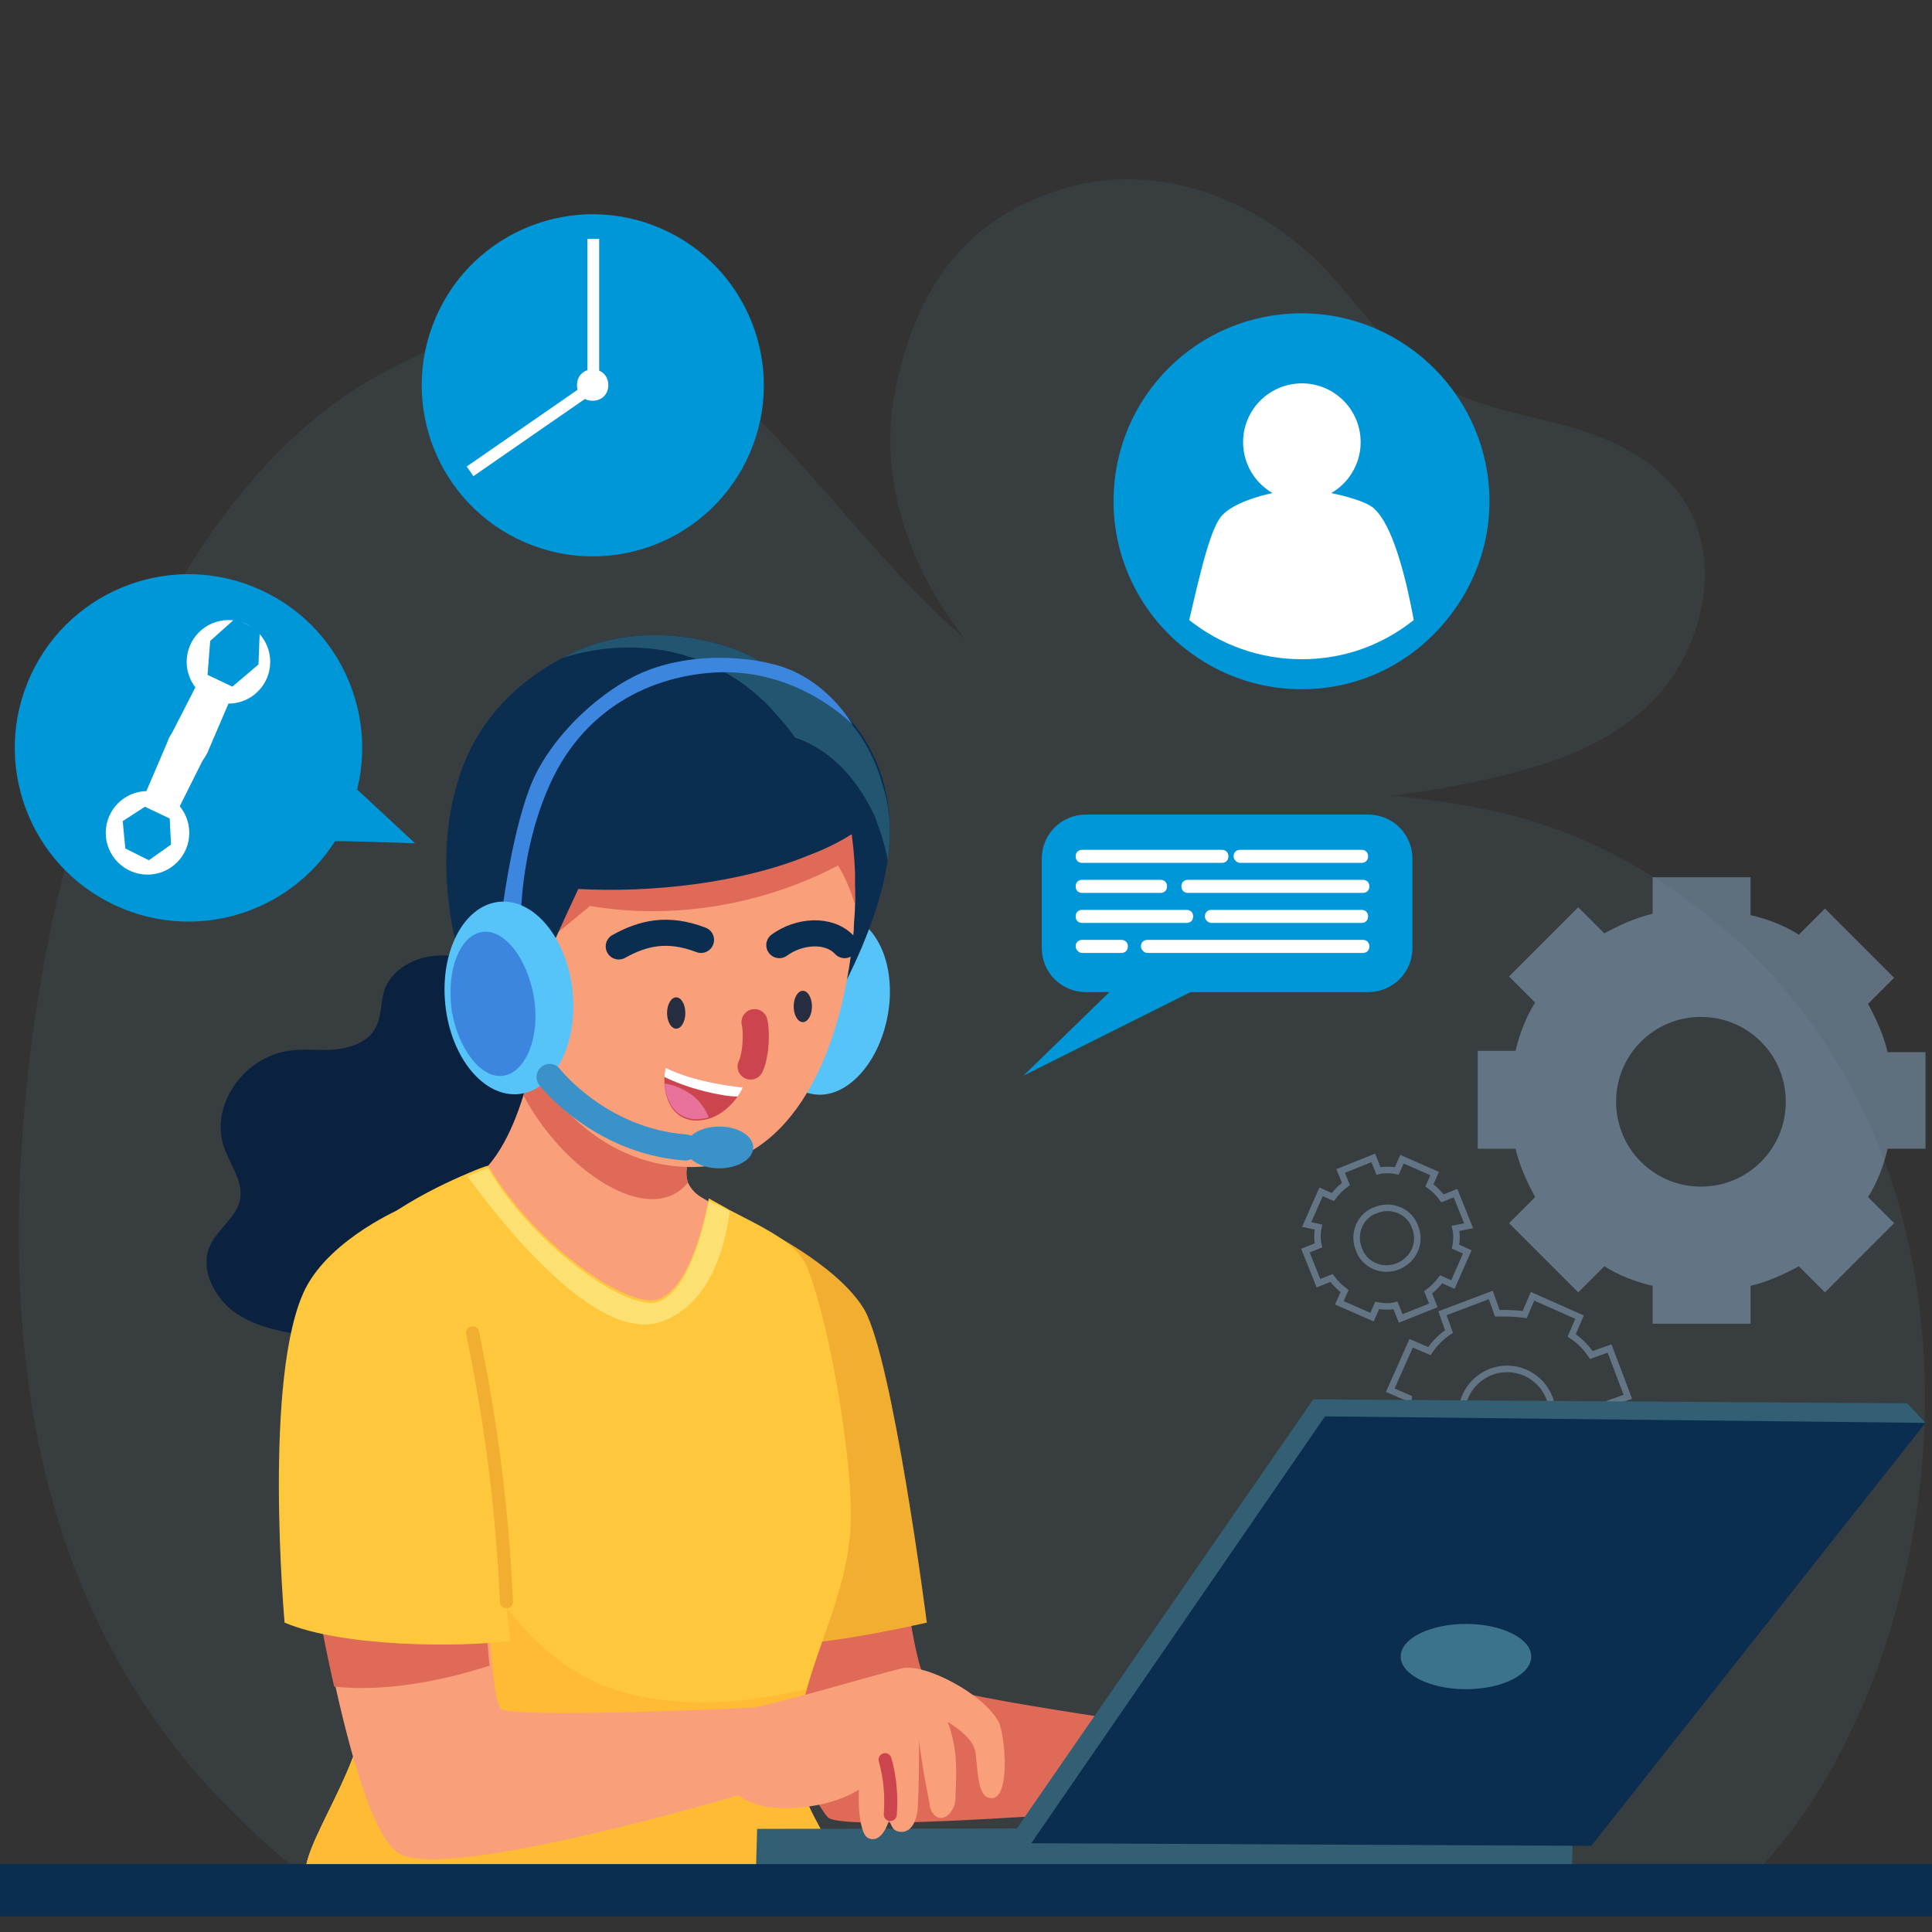
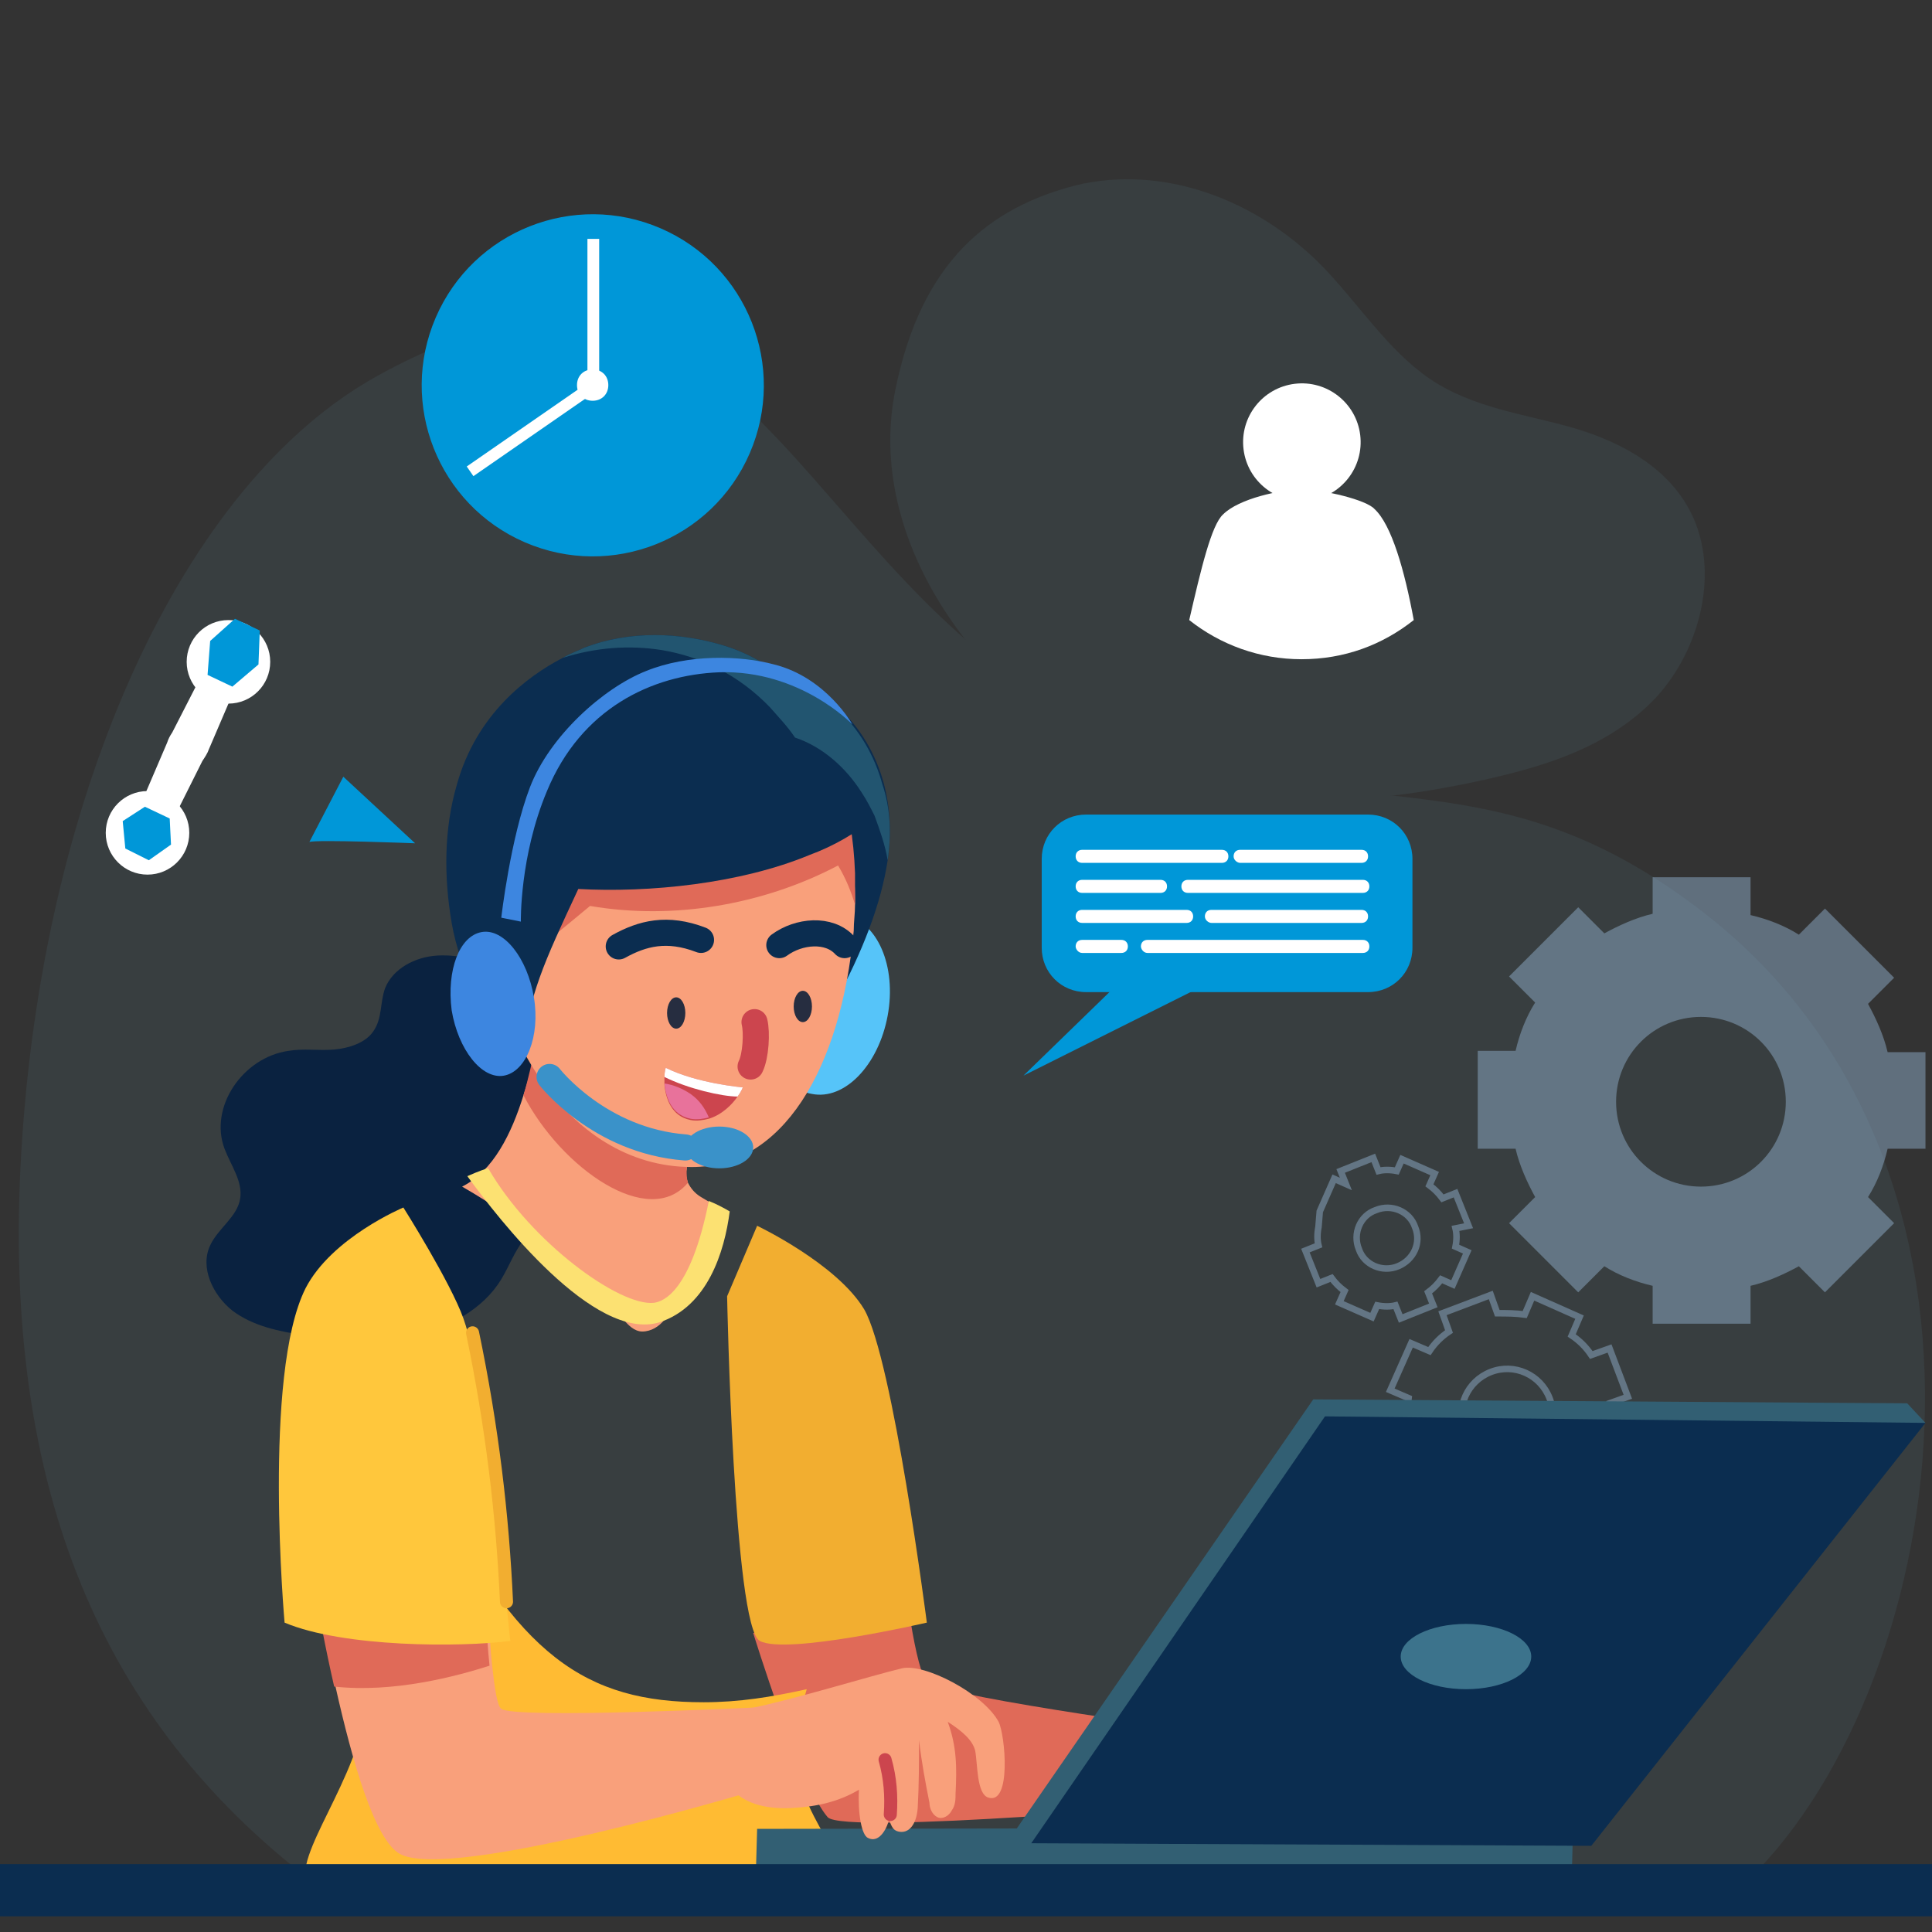
<svg xmlns="http://www.w3.org/2000/svg" version="1.1" id="Layer_1" x="0px" y="0px" viewBox="0 0 148 148" style="enable-background:new 0 0 148 148;" xml:space="preserve">
  <rect x="0" y="0" width="148" height="148" fill="#333333" stroke="none" />
  <style type="text/css">
	.st0{opacity:0.1;}
	.st1{fill:#62A1B7;}
	.st2{opacity:0.4;}
	.st3{fill:#A2C7EB;}
	.st4{fill:none;stroke:#A2C7EB;stroke-width:0.5;stroke-miterlimit:10;}
	.st5{fill:#0097D8;stroke:#0097D8;stroke-miterlimit:10;}
	.st6{fill:#FFFFFF;}
	.st7{fill:#0097D8;}
	.st8{fill:#E06A58;}
	.st9{fill:#F2AE30;}
	.st10{fill:#0A2240;}
	.st11{fill:#F9A07B;}
	.st12{fill:#FFC73C;}
	.st13{fill:#FFBB33;}
	.st14{fill:#FCE172;}
	.st15{fill:#325F73;}
	.st16{fill:#0B2D50;}
	.st17{fill:#3C738C;}
	.st18{fill:#56C4F9;}
	.st19{fill:#225570;}
	.st20{fill:none;stroke:#0B2D50;stroke-width:2;stroke-linecap:round;stroke-miterlimit:10;}
	.st21{fill:none;stroke:#CC454E;stroke-width:2;stroke-linecap:round;stroke-miterlimit:10;}
	.st22{fill:#262D40;}
	.st23{fill:#CC454E;}
	.st24{fill:#E8729B;}
	.st25{fill:#3D86E0;}
	.st26{fill:#3A92C9;}
	.st27{fill:none;stroke:#3A92C9;stroke-width:2;stroke-linecap:round;stroke-miterlimit:10;}
	.st28{fill:none;stroke:#CC454E;stroke-linecap:round;stroke-miterlimit:10;}
	.st29{fill:none;stroke:#F2AE30;stroke-linecap:round;stroke-miterlimit:10;}
</style>
  <g id="XMLID_163_">
    <g id="XMLID_329_" class="st0">
      <path id="XMLID_110_" class="st1" d="M133.3,144.6c15.8-14.5,22.8-54.9-2.8-74.7C113.6,56.8,103,64.3,84,55.6    C60.7,45,57.2,13.1,28.9,28.8c-15,8.3-25.4,31.8-27.2,58.4c-1.8,26.1,5.8,44,21.4,56.3C59.7,145.4,96.4,145.1,133.3,144.6z" />
      <path id="XMLID_109_" class="st1" d="M68.6,29.8C66.2,41.4,75,52.9,84.3,57.7c9.3,4.8,20,4.2,30,1.9c4.3-1,8.7-2.4,12.1-5.7    s5.3-9.1,3.5-13.8c-1.6-4.1-5.6-6.2-9.3-7.3c-3.8-1.1-7.7-1.5-11.1-3.8c-3.2-2.2-5.4-5.7-8.2-8.6c-5.1-5.2-12.3-7.8-18.9-6.2    C75.8,15.9,70.6,20,68.6,29.8z" />
    </g>
    <g id="XMLID_162_">
      <g id="XMLID_160_">
        <g id="XMLID_27_" class="st2">
          <path id="XMLID_155_" class="st3" d="M147.5,88.1v-7.5h-2.9c-0.3-1.3-0.9-2.6-1.5-3.7l2-2l-5.3-5.3l-2,2      c-1.1-0.7-2.4-1.2-3.7-1.5v-2.9h-7.5V70c-1.3,0.3-2.6,0.9-3.7,1.5l-2-2l-5.3,5.3l2,2c-0.7,1.1-1.2,2.4-1.5,3.7h-2.9v7.5h2.9      c0.3,1.3,0.9,2.6,1.5,3.7l-2,2l5.3,5.3l2-2c1.1,0.7,2.4,1.2,3.7,1.5v2.9h7.5v-2.9c1.3-0.3,2.6-0.9,3.7-1.5l2,2l5.3-5.3l-2-2      c0.7-1.1,1.2-2.4,1.5-3.7H147.5z M130.3,90.9c-3.6,0-6.5-2.9-6.5-6.5c0-3.6,2.9-6.5,6.5-6.5c3.6,0,6.5,2.9,6.5,6.5      C136.8,88,133.9,90.9,130.3,90.9z" />
          <path id="XMLID_66_" class="st4" d="M124.7,107l-1.4-3.7l-1.4,0.5c-0.4-0.6-0.9-1.1-1.5-1.5l0.6-1.4l-3.6-1.6l-0.6,1.4      c-0.7-0.1-1.4-0.1-2.1-0.1l-0.5-1.4l-3.7,1.4l0.5,1.4c-0.6,0.4-1.1,0.9-1.5,1.5l-1.4-0.6l-1.6,3.6l1.4,0.6      c-0.1,0.7-0.1,1.4-0.1,2.1l-1.4,0.5l1.4,3.7l1.4-0.5c0.4,0.6,0.9,1.1,1.5,1.5l-0.6,1.4l3.6,1.6l0.6-1.4c0.7,0.1,1.4,0.1,2.1,0.1      l0.5,1.4l3.7-1.4l-0.5-1.4c0.6-0.4,1.1-0.9,1.5-1.5l1.4,0.6l1.6-3.6l-1.4-0.6c0.1-0.7,0.1-1.4,0.1-2.1L124.7,107z M116.7,111.6      c-1.8,0.7-3.8-0.2-4.5-2c-0.7-1.8,0.2-3.8,2-4.5c1.8-0.7,3.8,0.2,4.5,2C119.4,108.9,118.5,110.9,116.7,111.6z" />
-           <path id="XMLID_69_" class="st4" d="M112.5,93.9l-1-2.5l-1,0.4c-0.3-0.4-0.6-0.7-1-1l0.4-0.9l-2.5-1.1l-0.4,0.9      c-0.5-0.1-1-0.1-1.4,0l-0.4-1l-2.5,1l0.4,1c-0.4,0.3-0.7,0.6-1,1l-0.9-0.4l-1.1,2.5L101,94c-0.1,0.5-0.1,1,0,1.4l-1,0.4l1,2.5      l1-0.4c0.3,0.4,0.6,0.7,1,1l-0.4,0.9l2.5,1.1l0.4-0.9c0.5,0.1,1,0.1,1.4,0l0.4,1l2.5-1l-0.4-1c0.4-0.3,0.7-0.6,1-1l0.9,0.4      l1.1-2.5l-0.9-0.4c0.1-0.5,0.1-1,0-1.4L112.5,93.9z M107.1,97c-1.2,0.5-2.6-0.1-3-1.3c-0.5-1.2,0.1-2.6,1.3-3      c1.2-0.5,2.6,0.1,3,1.3C108.9,95.2,108.3,96.5,107.1,97z" />
+           <path id="XMLID_69_" class="st4" d="M112.5,93.9l-1-2.5l-1,0.4c-0.3-0.4-0.6-0.7-1-1l0.4-0.9l-2.5-1.1l-0.4,0.9      c-0.5-0.1-1-0.1-1.4,0l-0.4-1l-2.5,1l0.4,1l-0.9-0.4l-1.1,2.5L101,94c-0.1,0.5-0.1,1,0,1.4l-1,0.4l1,2.5      l1-0.4c0.3,0.4,0.6,0.7,1,1l-0.4,0.9l2.5,1.1l0.4-0.9c0.5,0.1,1,0.1,1.4,0l0.4,1l2.5-1l-0.4-1c0.4-0.3,0.7-0.6,1-1l0.9,0.4      l1.1-2.5l-0.9-0.4c0.1-0.5,0.1-1,0-1.4L112.5,93.9z M107.1,97c-1.2,0.5-2.6-0.1-3-1.3c-0.5-1.2,0.1-2.6,1.3-3      c1.2-0.5,2.6,0.1,3,1.3C108.9,95.2,108.3,96.5,107.1,97z" />
        </g>
        <g id="XMLID_29_">
-           <path id="XMLID_30_" class="st5" d="M113.6,38.4c0,4.4-2.1,8.3-5.3,10.9c-2.4,1.9-5.3,3-8.6,3c-3.2,0-6.2-1.1-8.6-3      c-3.2-2.5-5.3-6.5-5.3-10.9c0-7.7,6.2-13.9,13.9-13.9C107.4,24.5,113.6,30.8,113.6,38.4z" />
          <g id="XMLID_31_">
            <ellipse id="XMLID_32_" transform="matrix(0.993 -0.122 0.122 0.993 -3.396 12.47)" class="st6" cx="99.7" cy="33.8" rx="4.5" ry="4.5" />
            <path id="XMLID_33_" class="st6" d="M108.3,47.5c-2.4,1.9-5.3,3-8.6,3c-3.2,0-6.2-1.1-8.6-3c0.9-3.9,1.7-7.3,2.6-8.1       c1.2-1.2,4.4-1.9,6-1.9c1.7,0,5,0.8,5.6,1.5C106.6,40.2,107.6,43.7,108.3,47.5z" />
          </g>
        </g>
        <g id="XMLID_34_">
          <g id="XMLID_35_">
            <path id="XMLID_36_" class="st7" d="M79.8,72.6v-6.8c0-1.9,1.5-3.4,3.4-3.4h21.6c1.9,0,3.4,1.5,3.4,3.4v6.8       c0,1.9-1.5,3.4-3.4,3.4H83.2C81.3,76,79.8,74.5,79.8,72.6z" />
            <polyline id="XMLID_37_" class="st7" points="88.9,72.2 78.4,82.4 95.4,73.9      " />
          </g>
          <g id="XMLID_38_">
            <path id="XMLID_39_" class="st6" d="M82.4,65.6L82.4,65.6c0-0.3,0.2-0.5,0.5-0.5h10.7c0.3,0,0.5,0.2,0.5,0.5v0       c0,0.3-0.2,0.5-0.5,0.5H82.9C82.6,66.1,82.4,65.9,82.4,65.6z" />
            <path id="XMLID_40_" class="st6" d="M94.5,65.6L94.5,65.6c0-0.3,0.2-0.5,0.5-0.5h9.3c0.3,0,0.5,0.2,0.5,0.5v0       c0,0.3-0.2,0.5-0.5,0.5H95C94.8,66.1,94.5,65.9,94.5,65.6z" />
            <path id="XMLID_41_" class="st6" d="M90.5,67.9L90.5,67.9c0-0.3,0.2-0.5,0.5-0.5h13.4c0.3,0,0.5,0.2,0.5,0.5v0       c0,0.3-0.2,0.5-0.5,0.5H91C90.7,68.4,90.5,68.2,90.5,67.9z" />
            <path id="XMLID_42_" class="st6" d="M82.4,67.9L82.4,67.9c0-0.3,0.2-0.5,0.5-0.5h6c0.3,0,0.5,0.2,0.5,0.5v0       c0,0.3-0.2,0.5-0.5,0.5h-6C82.6,68.4,82.4,68.2,82.4,67.9z" />
            <path id="XMLID_43_" class="st6" d="M92.3,70.2L92.3,70.2c0-0.3,0.2-0.5,0.5-0.5h11.5c0.3,0,0.5,0.2,0.5,0.5v0       c0,0.3-0.2,0.5-0.5,0.5H92.8C92.6,70.7,92.3,70.5,92.3,70.2z" />
            <path id="XMLID_44_" class="st6" d="M82.4,70.2L82.4,70.2c0-0.3,0.2-0.5,0.5-0.5h8c0.3,0,0.5,0.2,0.5,0.5v0       c0,0.3-0.2,0.5-0.5,0.5h-8C82.6,70.7,82.4,70.5,82.4,70.2z" />
            <path id="XMLID_45_" class="st6" d="M82.4,72.5L82.4,72.5c0-0.3,0.2-0.5,0.5-0.5h3c0.3,0,0.5,0.2,0.5,0.5v0       c0,0.3-0.2,0.5-0.5,0.5h-3C82.6,73,82.4,72.7,82.4,72.5z" />
            <path id="XMLID_46_" class="st6" d="M87.4,72.5L87.4,72.5c0-0.3,0.2-0.5,0.5-0.5h16.5c0.3,0,0.5,0.2,0.5,0.5v0       c0,0.3-0.2,0.5-0.5,0.5H87.9C87.6,73,87.4,72.7,87.4,72.5z" />
          </g>
        </g>
        <g id="XMLID_25_">
          <g id="XMLID_24_">
-             <ellipse id="XMLID_28_" transform="matrix(0.422 -0.907 0.907 0.422 -43.608 46.172)" class="st7" cx="14.4" cy="57.3" rx="13.3" ry="13.3" />
            <g id="XMLID_20_">
              <g id="XMLID_18_">
                <circle id="XMLID_1_" class="st6" cx="11.3" cy="63.8" r="3.2" />
                <polygon id="XMLID_17_" class="st7" points="9.6,65 9.4,62.9 11.1,61.8 13,62.7 13.1,64.7 11.4,65.9        " />
              </g>
              <g id="XMLID_21_">
                <circle id="XMLID_23_" class="st6" cx="17.5" cy="50.7" r="3.2" />
                <polygon id="XMLID_22_" class="st7" points="15.9,51.7 16.1,49.1 18,47.4 19.9,48.3 19.8,50.9 17.8,52.6        " />
              </g>
              <path id="XMLID_19_" class="st6" d="M13.5,62.3L11,61.1l1.8-4.2c0.1-0.3,0.2-0.5,0.4-0.8l2.1-4.1l2.5,1.2l-1.8,4.2        c-0.1,0.3-0.3,0.6-0.5,0.9L13.5,62.3z" />
            </g>
          </g>
          <path id="XMLID_26_" class="st7" d="M23.7,64.5c0.5-0.2,8.1,0.1,8.1,0.1l-5.5-5.1L23.7,64.5z" />
        </g>
        <g id="XMLID_159_">
          <g id="XMLID_74_">
            <g id="XMLID_157_">
              <ellipse id="XMLID_166_" transform="matrix(0.397 -0.918 0.918 0.397 0.304 59.483)" class="st7" cx="45.4" cy="29.5" rx="13.1" ry="13.1" />
            </g>
          </g>
          <g id="XMLID_158_">
            <rect id="XMLID_72_" x="45" y="18.3" class="st6" width="0.9" height="11" />
            <rect id="XMLID_73_" x="40.1" y="27.3" transform="matrix(-0.569 -0.822 0.822 -0.569 36.642 84.971)" class="st6" width="0.9" height="11.2" />
            <path id="XMLID_156_" class="st6" d="M46.6,29.5c0,0.7-0.5,1.2-1.2,1.2c-0.7,0-1.2-0.5-1.2-1.2s0.5-1.2,1.2-1.2       C46.1,28.3,46.6,28.8,46.6,29.5z" />
          </g>
        </g>
      </g>
      <g id="XMLID_161_">
        <g id="XMLID_4_">
          <g id="XMLID_47_">
            <path id="XMLID_65_" class="st8" d="M69.2,120.2c0,0,0.9,8.1,1.9,8.7c1.8,1.2,22.2,3.9,22.2,3.9l-0.7,5.3c0,0-28,2.5-29.2,1.1       c-2.1-2.4-5.7-14.1-5.7-14.1L69.2,120.2z" />
            <path id="XMLID_64_" class="st9" d="M55.7,99.3l2.3-5.4c0,0,6.1,2.9,8.2,6.4c2.2,3.8,4.8,24,4.8,24s-10.8,2.5-12.8,1.4       S55.7,99.3,55.7,99.3z" />
          </g>
          <path id="XMLID_63_" class="st10" d="M38.5,74.2c-1.6-0.6-3.3-1.1-5-1c-1.7,0.1-3.4,1-4,2.5c-0.4,1.1-0.2,2.3-0.9,3.3      c-0.6,0.9-1.9,1.3-3,1.4c-1.2,0.1-2.3-0.1-3.5,0.1c-3.5,0.5-6.1,4.3-4.9,7.5c0.5,1.3,1.4,2.5,1.2,3.8c-0.2,1.4-1.7,2.3-2.3,3.6      c-0.8,1.7,0.2,3.8,1.7,5c1.6,1.2,3.6,1.6,5.6,1.9c2.8,0.4,5.6,0.6,8.3,0c2.7-0.6,5.3-2,6.7-4.3c0.6-1,1-2.1,1.7-3      c1.5-1.9,4.2-2.7,6.2-4c2.3-1.5,4-4.4,2.6-6.7c-1.3-2.2-4.7-2.7-6-4.8c-0.6-0.9-0.7-2-1.1-2.9C41.7,75.5,40.9,75,38.5,74.2z" />
          <g id="XMLID_48_">
            <path id="XMLID_62_" class="st11" d="M47.7,101c0.4,0.5,0.9,1,1.5,1c0.7,0,1.3-0.4,1.7-0.9c2.3-2.4,3.8-5.4,4.4-8.5       c-0.6-0.3-1.1-0.6-1.6-0.9c-0.5-0.3-0.8-0.7-1-1.1c-0.1-0.3-0.2-0.7-0.1-1c0.3-3,0.6-4.7,1.7-7.8c-5.1-1.1-9.8-2.5-12.6-4.8       c-0.3,1.4-0.7,4.2-1.6,6.9c-0.9,2.9-2.3,5.8-4.7,7C40.1,93.6,44.3,97.1,47.7,101z" />
            <path id="XMLID_61_" class="st8" d="M52.6,89.6c0,0.4,0,0.7,0.1,1c-3,3.6-9.7-1.1-12.6-6.7c0.8-2.7,1.2-5.5,1.6-6.9       c2.7,2.3,7.5,3.6,12.6,4.8C53.2,84.9,52.9,86.5,52.6,89.6z" />
          </g>
          <g id="XMLID_49_">
-             <path id="XMLID_60_" class="st12" d="M60.9,133.4c-0.7,4.4,4.1,9.1,4.2,11.4c-10,0-31,0.6-41.7-0.8c-0.5-2.7,4.8-8.8,4.8-14.8       c0-0.8,0-1.7-0.1-2.6c-0.2-2.7-0.6-5.9-1-9.1c-1.2-8.8-2.8-18.1-1.6-20.1c2.3-3.8,7.7-6.4,10.3-7.5c0.9-0.4,1.5-0.6,1.6-0.6       c3.3,5.7,10.1,10.6,12.7,10.3c0.7-0.1,2.8-0.8,4.2-7.8c0.5,0.3,1.1,0.6,1.6,0.9c2.7,1.4,5.1,2.5,5.9,4.3       c1.9,4.7,3.8,16.5,3.3,20.7c-0.4,4.2-2.1,7.5-3.3,11.7c-0.3,1-0.5,2.1-0.7,3.2C61,132.9,61,133.1,60.9,133.4z" />
            <path id="XMLID_59_" class="st13" d="M65.1,144.8c-10,0-31,0.6-41.7-0.8c-0.5-2.7,4.8-8.8,4.8-14.8c0-0.8,0-1.7-0.1-2.6       c-0.2-2.7-0.6-5.9-1-9.1c1.9,2,4.7-6.5,5.9-4c6.6,13.4,11.9,16.9,20.9,16.9c2.7,0,5.2-0.4,7.9-1c-0.3,1-0.5,2.1-0.7,3.2       c0,0.3-0.1,0.5-0.1,0.8C60.3,137.8,65,142.5,65.1,144.8z" />
            <path id="XMLID_58_" class="st14" d="M55.9,92.8c-0.4,3.1-1.7,7.3-5.4,8.5c-5,1.5-12.3-7.9-14.7-11.2c0.9-0.4,1.5-0.6,1.6-0.6       c3.3,5.7,10.1,10.6,12.7,10.3c0.7-0.1,2.8-0.8,4.2-7.8C54.8,92.2,55.4,92.5,55.9,92.8z" />
          </g>
          <g id="XMLID_50_">
            <g id="XMLID_51_">
              <g id="XMLID_52_">
                <polygon id="XMLID_57_" class="st15" points="58,140.1 57.9,143.6 120.4,144 120.5,140        " />
              </g>
              <g id="XMLID_53_">
                <polygon id="XMLID_56_" class="st15" points="147.5,109 146.1,107.5 100.6,107.2 77.8,140.2 79,141.2        " />
                <polygon id="XMLID_55_" class="st16" points="101.5,108.5 79,141.2 121.9,141.4 147.5,109        " />
              </g>
            </g>
            <ellipse id="XMLID_54_" class="st17" cx="112.3" cy="126.9" rx="5" ry="2.5" />
          </g>
          <g id="XMLID_114_">
            <g id="XMLID_115_">
              <path id="XMLID_116_" class="st18" d="M58.9,76.1c0.7-3.8,3.3-6.5,5.8-6c2.5,0.5,4,3.9,3.3,7.7c-0.7,3.8-3.3,6.5-5.8,6        C59.7,83.4,58.2,79.9,58.9,76.1z" />
            </g>
            <path id="XMLID_117_" class="st16" d="M68,65.9c-0.5,3.3-1.9,7-4.1,11c-0.8-3.3-1.2-7.3-1.9-11.4c-0.7-4-1.5-8.1-3-11.4       c-0.3-0.7-0.7-1.4-1.1-2.1c0.9-0.1,1.8,0,2.7,0.2c1.3,0.4,2.6,1.1,3.6,2c1.7,1.5,2.9,3.6,3.5,5.8C68.2,61.9,68.3,63.8,68,65.9z       " />
            <g id="XMLID_118_">
              <path id="XMLID_119_" class="st11" d="M65.5,69.3c0,0.7-0.1,1.3-0.1,2C64.4,82,59.9,89.4,53,89.4c-9.7,0-16-10.9-16-21.6        c0-10.5,6.5-18.2,14-17.3c4.4,0.5,7.5,1.9,9.8,4.1c1.5,1.4,2.6,3.1,3.3,5.1c0.8,2.2,1.2,4.6,1.3,7.3c0,0,0,0,0,0        C65.5,67.7,65.5,68.5,65.5,69.3z" />
              <path id="XMLID_120_" class="st8" d="M65.5,69.3c-0.3-1-0.7-2-1.3-3c-5.7,3-12.6,4.2-19,3.1c-1.2,1-2.4,2-3.7,3        c0-4.9,0.1-8.2,2-10.5c1.8-2.2,4.8-3,7.6-3.4c3.2-0.4,6.4-0.4,9.6,0.1c1.2,0.2,2.5,0.4,3.5,1c0.8,2.2,1.2,4.6,1.3,7.3        c0,0,0,0,0,0C65.5,67.7,65.5,68.5,65.5,69.3z" />
            </g>
            <path id="XMLID_121_" class="st16" d="M66.9,62.7c-1.3,1.1-3,2.1-4.9,2.8c-5.3,2.2-12.3,2.9-17.7,2.6c-2.7,5.8-3.7,7.9-4.4,13       c-2.6-2.4-4.7-6.9-5.3-10.4c-0.6-3.5-0.6-7.2,0.4-10.6c1.5-5.4,5.4-8.3,8.1-9.7c0.7-0.4,1.3-0.6,1.7-0.8       c3.4-1.3,7.3-1.2,10.8-0.1c1.9,0.6,3.5,1.6,4.9,2.8c2.7,2.5,4.4,5.8,5.5,8.3C66.4,61.5,66.6,62.2,66.9,62.7z" />
            <path id="XMLID_122_" class="st19" d="M68,65.9c-0.2-1.2-0.6-2.3-1-3.4c-0.3-0.6-0.6-1.2-1-1.8c-1.2-1.9-3-3.5-5.1-4.2       c-0.6-0.9-1.3-1.6-1.9-2.3c-2.4-2.5-5.3-3.9-8.3-4.4c-2.5-0.4-5.1-0.2-7.6,0.6c0.7-0.4,1.3-0.6,1.7-0.8       c3.4-1.3,7.3-1.2,10.8-0.1c1.9,0.6,3.5,1.6,4.9,2.8c1.3,0.4,2.6,1.1,3.6,2c1.7,1.5,2.9,3.6,3.5,5.8       C68.2,61.9,68.3,63.8,68,65.9z" />
            <g id="XMLID_123_">
              <g id="XMLID_124_">
                <path id="XMLID_125_" class="st20" d="M47.4,72.5c1.8-1,3.7-1.5,6.3-0.5" />
                <path id="XMLID_126_" class="st20" d="M59.7,72.4c1.5-1.1,3.8-1.3,5,0" />
                <path id="XMLID_127_" class="st21" d="M57.8,78.3c0.2,0.8,0.1,2.6-0.3,3.4" />
                <ellipse id="XMLID_128_" class="st22" cx="51.8" cy="77.6" rx="0.7" ry="1.2" />
                <ellipse id="XMLID_129_" class="st22" cx="61.5" cy="77.1" rx="0.7" ry="1.2" />
              </g>
              <g id="XMLID_130_">
                <path id="XMLID_131_" class="st23" d="M56.9,83.3c0,0-0.1,0.3-0.4,0.7c-0.4,0.6-1.2,1.4-2.2,1.7h0c-0.4,0.1-0.9,0.2-1.4,0.1         c-1.5-0.3-1.9-1.7-2-2.7c0-0.2,0-0.4,0-0.6c0-0.4,0.1-0.7,0.1-0.7C53.4,83,56.9,83.3,56.9,83.3z" />
                <path id="XMLID_132_" class="st6" d="M56.9,83.3c0,0-0.1,0.3-0.4,0.7c-1.2,0-3.8-0.6-5.6-1.5c0-0.4,0.1-0.7,0.1-0.7         C53.4,83,56.9,83.3,56.9,83.3z" />
                <path id="XMLID_133_" class="st24" d="M54.3,85.6c-0.4,0.1-0.9,0.2-1.4,0.1c-1.5-0.3-1.9-1.7-2-2.7c0.7,0.1,1.4,0.4,2,0.8         C53.6,84.3,54,84.9,54.3,85.6z" />
              </g>
            </g>
            <g id="XMLID_134_">
              <path id="XMLID_135_" class="st25" d="M39.9,70.6c0,0-0.1-5,2-10c2.6-6.3,8-8.9,13.2-9.1c6.2-0.2,10.2,4,10.2,4s-2-3.6-6-4.6        c-2.6-0.7-6.6-0.8-9.8,0.5c-3.3,1.3-7.4,5-8.9,8.9c-1.5,3.9-2.2,10-2.2,10L39.9,70.6z" />
              <g id="XMLID_136_">
-                 <ellipse id="XMLID_137_" transform="matrix(0.995 -0.103 0.103 0.995 -7.687 4.446)" class="st18" cx="39" cy="76.4" rx="4.9" ry="7.4" />
                <path id="XMLID_138_" class="st25" d="M36.9,71.4c1.7-0.3,3.5,2,4,5c0.5,3-0.6,5.7-2.3,6c-1.7,0.3-3.5-2-4-5         C34.2,74.3,35.2,71.7,36.9,71.4z" />
              </g>
              <g id="XMLID_139_">
                <ellipse id="XMLID_140_" class="st26" cx="55.1" cy="87.9" rx="2.6" ry="1.6" />
                <path id="XMLID_141_" class="st27" d="M42.1,82.5c0,0,3.8,4.9,10.4,5.4" />
              </g>
            </g>
          </g>
          <g id="XMLID_142_">
            <g id="XMLID_143_">
              <g id="XMLID_144_">
                <g id="XMLID_145_">
                  <path id="XMLID_146_" class="st11" d="M57.9,130.8l-0.2,6.4c0,0-23.3,7-27.1,4.8c-1.9-1.1-3.6-7-4.9-12.8          c-1.4-6.1-2.2-12-2.2-12l13.7-2.7c0,0,0,8.3,0.5,13.1c0.2,1.8,0.4,3.1,0.7,3.3C39.4,131.7,57.9,130.8,57.9,130.8z" />
                  <path id="XMLID_147_" class="st8" d="M37.5,127.6c-2.5,0.8-7.3,2.1-11.9,1.6c-1.4-6.1-2.2-12-2.2-12l13.7-2.7          C37,114.5,37,122.8,37.5,127.6z" />
                </g>
                <g id="XMLID_148_">
                  <path id="XMLID_149_" class="st11" d="M57.3,130.9c3.5-0.7,9.3-2.5,11.8-3.1c1.7-0.4,6.2,1.9,7.4,4.1c0.5,1,1,6.4-0.8,5.8          c-0.9-0.3-0.8-2.6-1-3.6c-0.2-0.8-1-1.5-2.1-2.2c0.7,1.9,0.7,3.5,0.6,5.5c0,0.4,0,0.9-0.3,1.3c-0.2,0.4-0.7,0.7-1.1,0.5          c-0.4-0.2-0.6-0.7-0.6-1.1c-0.3-1.5-0.6-3.1-0.8-4.8c0,1.7,0,3.4-0.1,5.2c-0.1,1.3-0.7,2-1.5,1.8c-0.4-0.1-0.5-0.4-0.7-0.9          c-0.2,0.8-0.8,1.8-1.6,1.4c-0.5-0.2-0.8-1.9-0.7-3.7c-1.5,0.9-3.2,1.3-5.1,1.4c-1.7,0.1-3.5-0.2-4.6-1.4          C56.2,135.1,56.8,132.4,57.3,130.9z" />
                  <path id="XMLID_150_" class="st28" d="M68.2,139c0.1-1.4,0-2.8-0.4-4.2" />
                </g>
              </g>
              <path id="XMLID_151_" class="st12" d="M35.5,101c-1-2.8-4.6-8.5-4.6-8.5s-5.5,2.3-7.5,6.2c-3.3,6.6-1.6,25.6-1.6,25.6        c4.5,1.9,13.5,1.9,17.3,1.4C39,125.7,37.5,106.6,35.5,101z" />
            </g>
            <path id="XMLID_152_" class="st29" d="M36.2,102.1c1.5,7.2,2.3,14,2.6,20.6" />
          </g>
        </g>
        <rect id="XMLID_3_" x="-4.1" y="142.8" class="st16" width="158.9" height="4" />
      </g>
    </g>
  </g>
</svg>